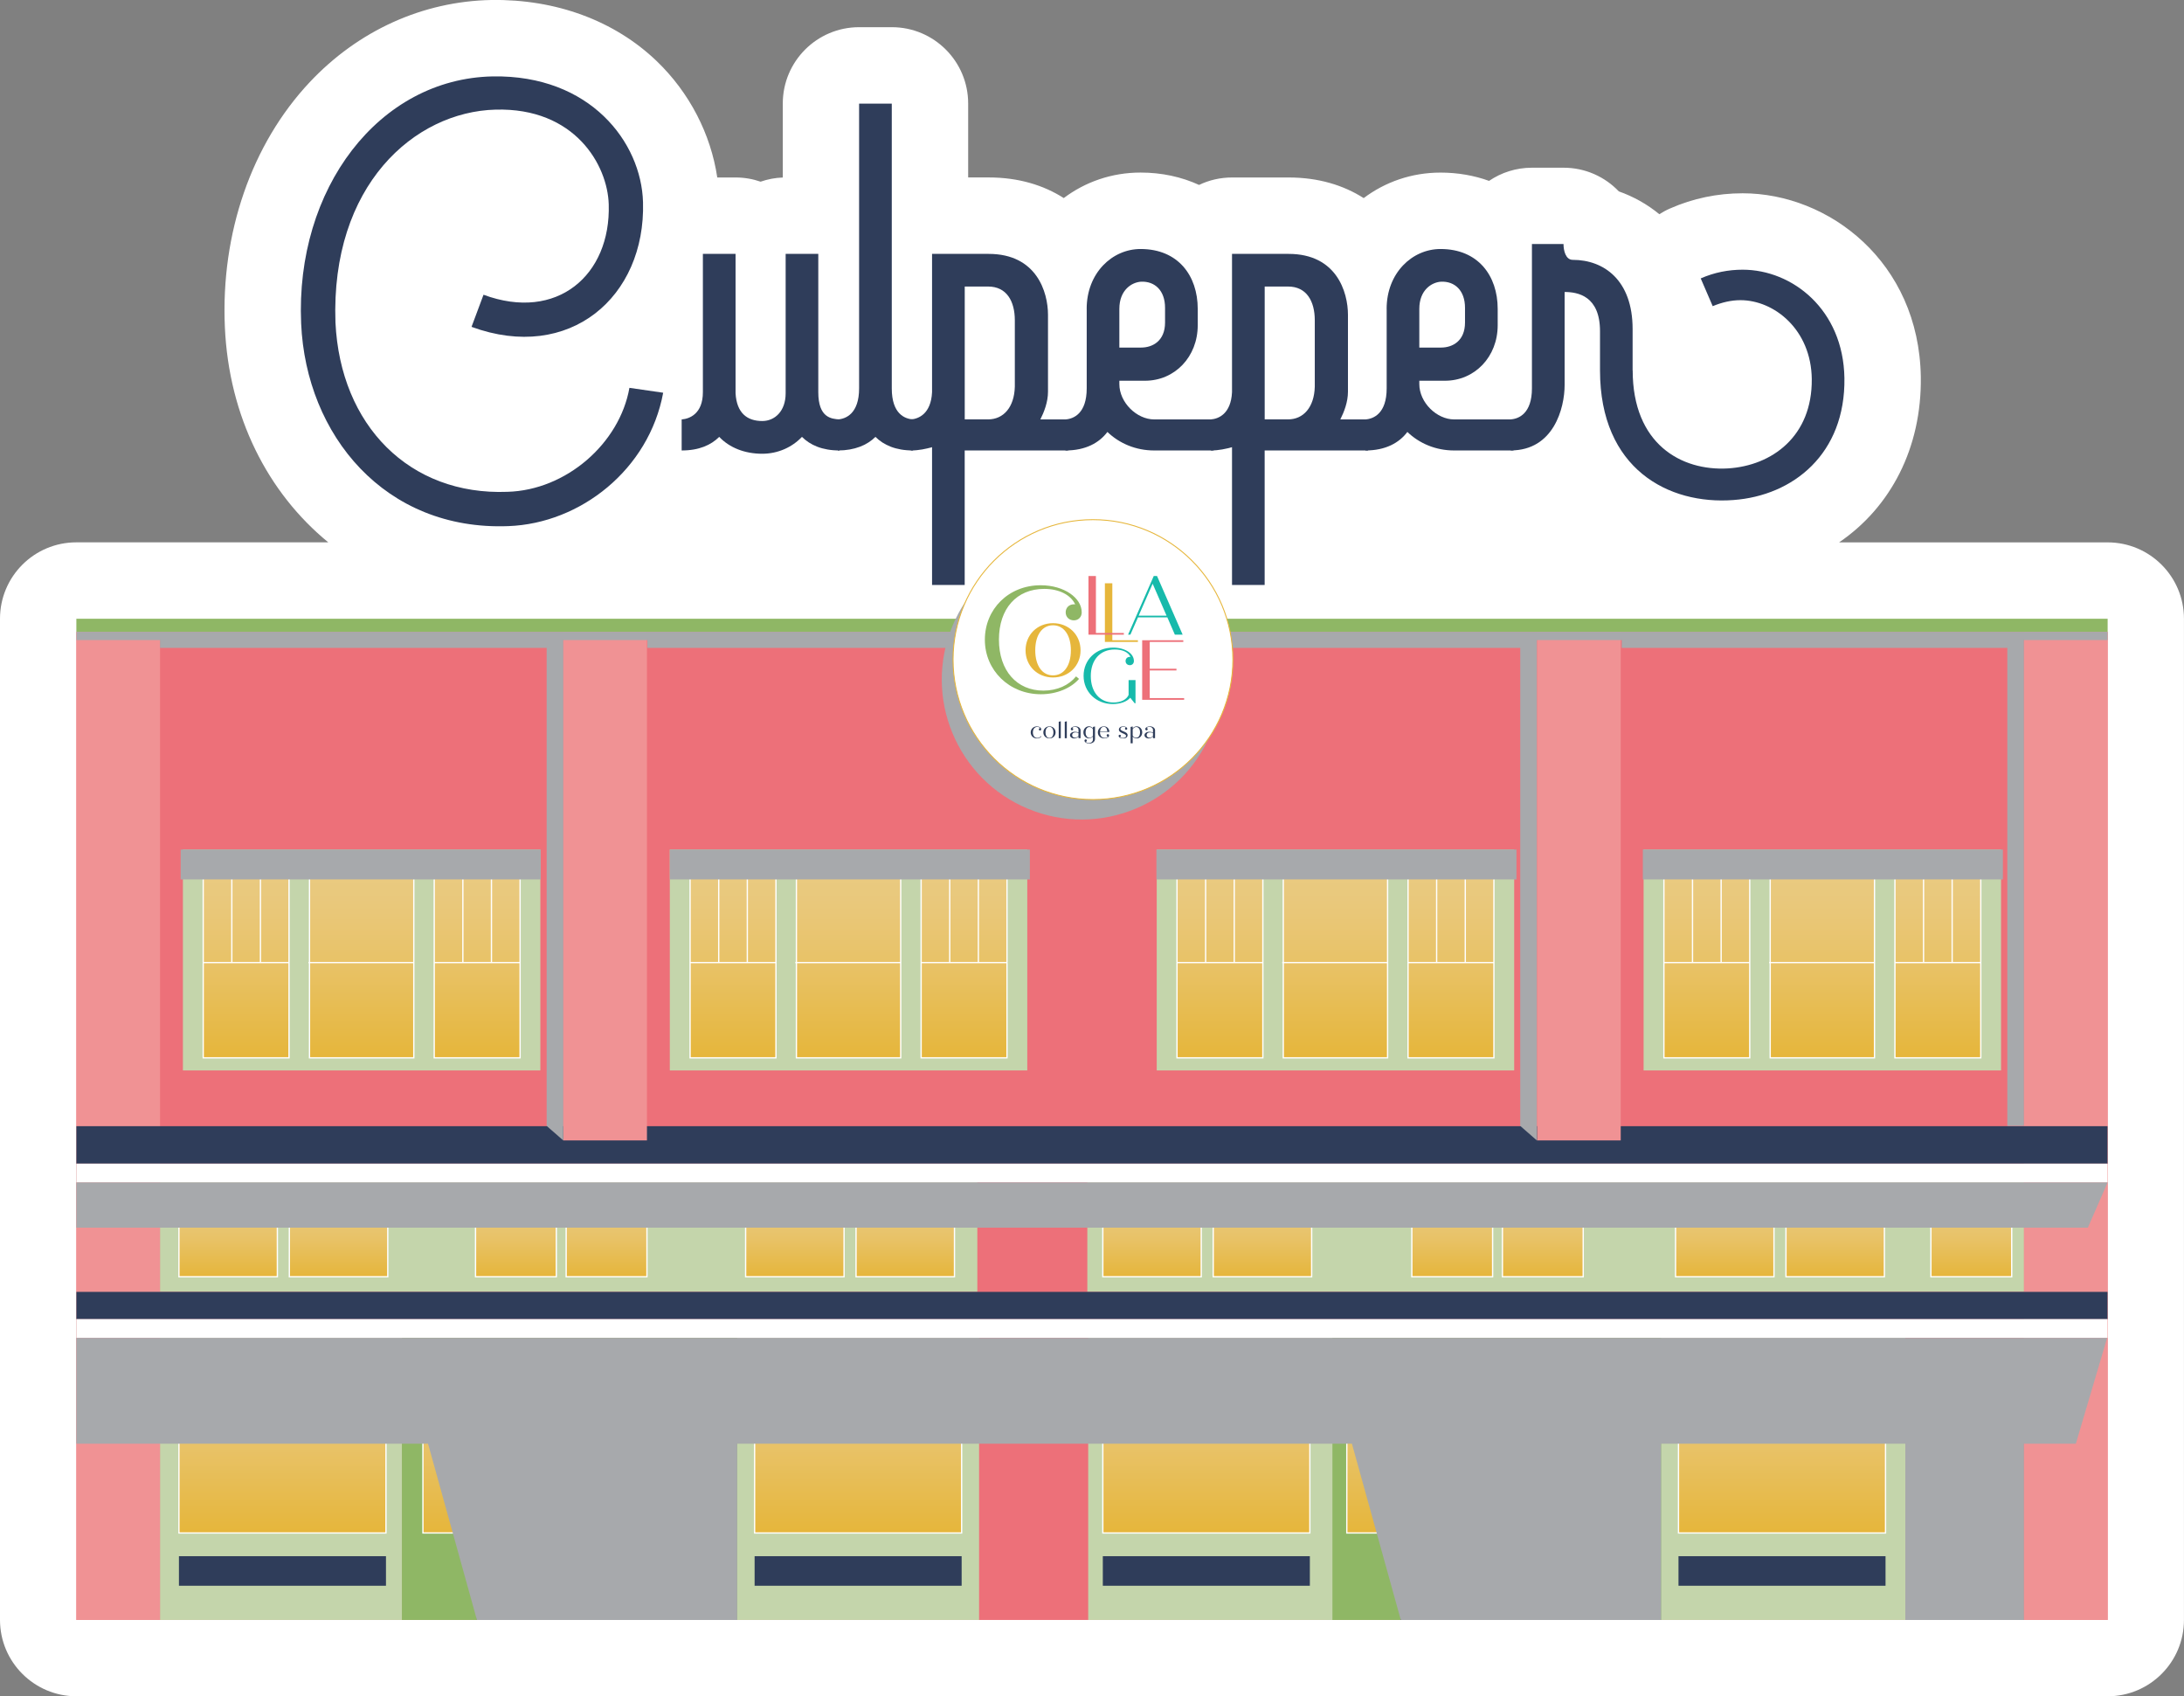
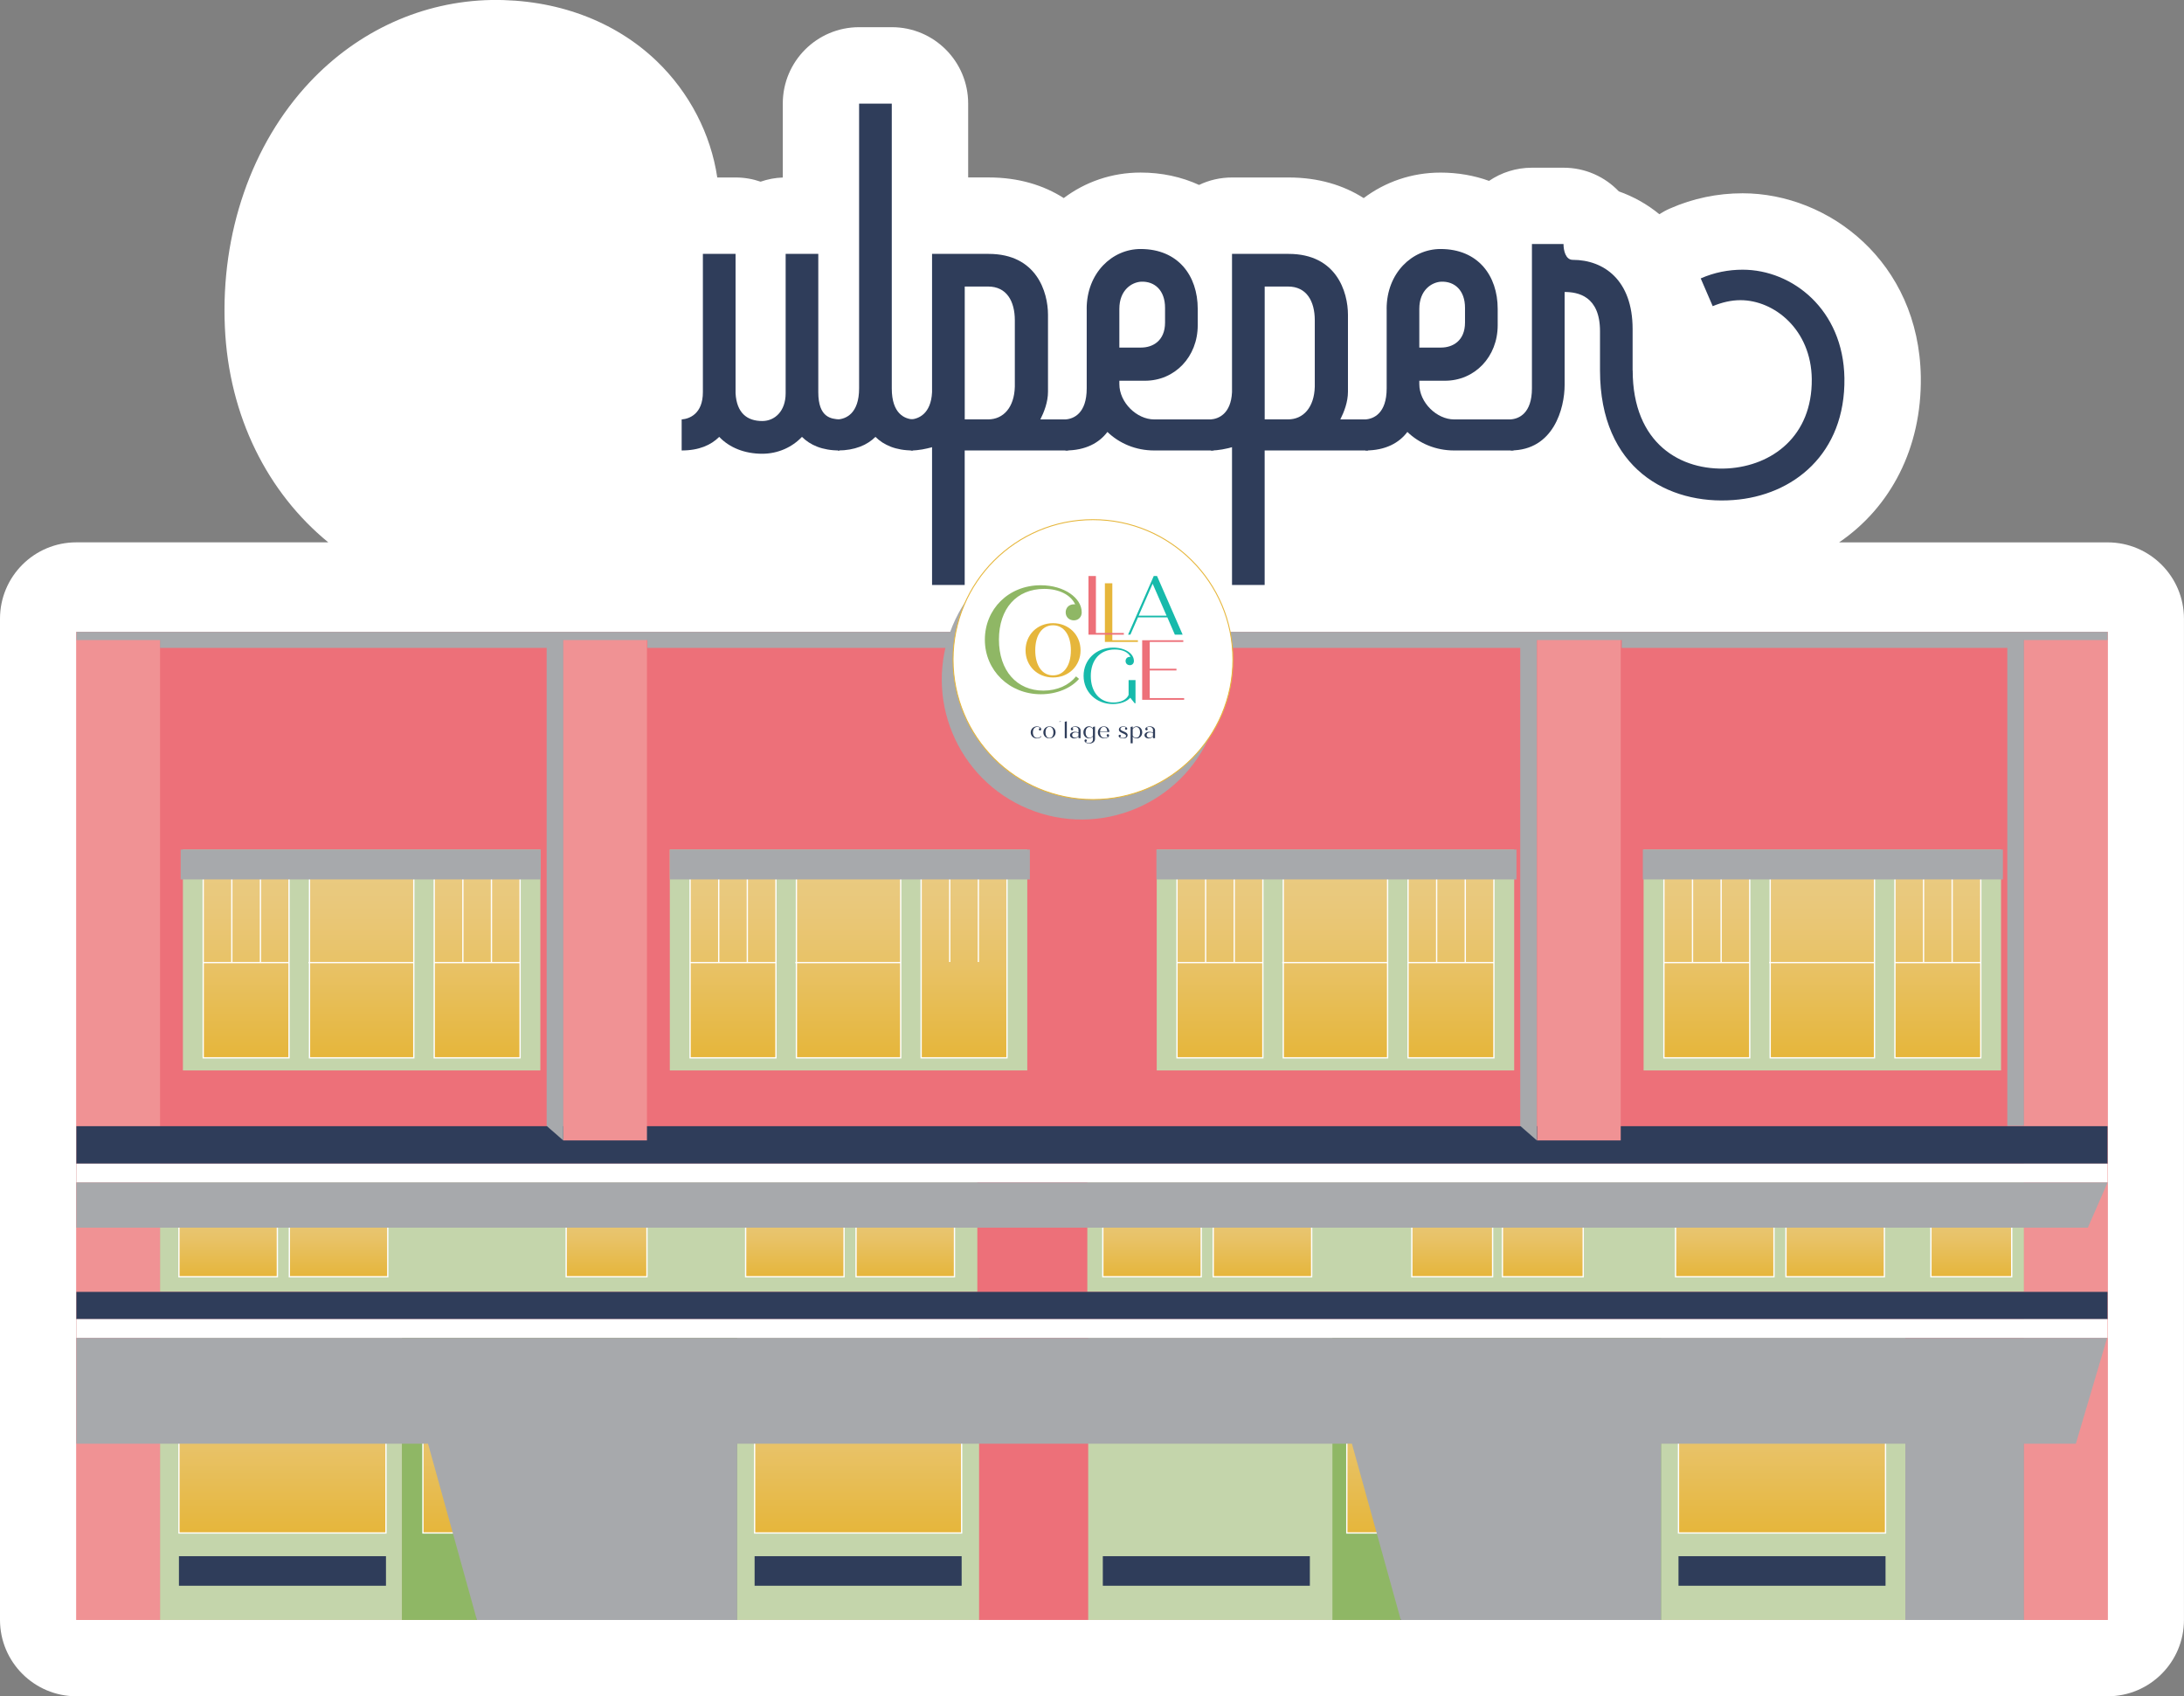
<svg xmlns="http://www.w3.org/2000/svg" xmlns:xlink="http://www.w3.org/1999/xlink" viewBox="0 0 572.07 444.24">
  <rect x="0" y="0" width="572.07" height="444.24" fill="#808080" stroke="none" />
  <defs>
    <style>
      .cls-1 {
        fill: url(#linear-gradient-61);
      }

      .cls-1, .cls-2, .cls-3, .cls-4, .cls-5, .cls-6, .cls-7, .cls-8, .cls-9, .cls-10, .cls-11, .cls-12, .cls-13, .cls-14, .cls-15, .cls-16, .cls-17, .cls-18, .cls-19, .cls-20, .cls-21, .cls-22, .cls-23, .cls-24, .cls-25, .cls-26, .cls-27, .cls-28, .cls-29, .cls-30, .cls-31, .cls-32, .cls-33, .cls-34, .cls-35, .cls-36, .cls-37, .cls-38, .cls-39, .cls-40, .cls-41, .cls-42, .cls-43, .cls-44, .cls-45, .cls-46, .cls-47, .cls-48, .cls-49, .cls-50, .cls-51, .cls-52, .cls-53, .cls-54, .cls-55, .cls-56, .cls-57, .cls-58, .cls-59, .cls-60, .cls-61, .cls-62, .cls-63 {
        stroke-miterlimit: 10;
      }

      .cls-1, .cls-2, .cls-3, .cls-4, .cls-5, .cls-6, .cls-7, .cls-8, .cls-9, .cls-10, .cls-11, .cls-12, .cls-13, .cls-14, .cls-15, .cls-16, .cls-17, .cls-18, .cls-19, .cls-20, .cls-21, .cls-22, .cls-23, .cls-24, .cls-25, .cls-26, .cls-27, .cls-28, .cls-30, .cls-31, .cls-32, .cls-33, .cls-34, .cls-35, .cls-36, .cls-38, .cls-39, .cls-40, .cls-41, .cls-42, .cls-43, .cls-44, .cls-45, .cls-46, .cls-47, .cls-48, .cls-49, .cls-50, .cls-51, .cls-52, .cls-53, .cls-54, .cls-55, .cls-56, .cls-57, .cls-58, .cls-59, .cls-60, .cls-61, .cls-62, .cls-63 {
        stroke: #fff;
        stroke-width: .34px;
      }

      .cls-2 {
        fill: url(#linear-gradient-8);
      }

      .cls-64 {
        fill: url(#linear-gradient-65);
      }

      .cls-3 {
        fill: url(#linear-gradient-43);
      }

      .cls-4 {
        fill: url(#linear-gradient-15);
      }

      .cls-65 {
        fill: #2f3d5a;
      }

      .cls-66 {
        fill: url(#linear-gradient-64);
      }

      .cls-5 {
        fill: url(#linear-gradient-32);
      }

      .cls-67, .cls-37 {
        fill: #f09294;
      }

      .cls-68 {
        fill: #c4d5ab;
      }

      .cls-6 {
        fill: url(#linear-gradient-42);
      }

      .cls-7 {
        fill: url(#linear-gradient-40);
      }

      .cls-8 {
        fill: url(#linear-gradient-39);
      }

      .cls-9 {
        fill: url(#linear-gradient-38);
      }

      .cls-10 {
        fill: url(#linear-gradient-14);
      }

      .cls-11 {
        fill: url(#linear-gradient-7);
      }

      .cls-12 {
        fill: url(#linear-gradient-34);
      }

      .cls-13 {
        fill: url(#linear-gradient-27);
      }

      .cls-69, .cls-29 {
        fill: #fff;
      }

      .cls-14 {
        fill: url(#linear-gradient-47);
      }

      .cls-15 {
        fill: url(#linear-gradient-25);
      }

      .cls-16 {
        fill: url(#linear-gradient-5);
      }

      .cls-17 {
        fill: url(#linear-gradient-16);
      }

      .cls-18 {
        fill: url(#linear-gradient-50);
      }

      .cls-19 {
        fill: url(#linear-gradient);
      }

      .cls-20 {
        fill: url(#linear-gradient-53);
      }

      .cls-21 {
        fill: url(#linear-gradient-2);
      }

      .cls-22 {
        fill: url(#linear-gradient-11);
      }

      .cls-23 {
        fill: url(#linear-gradient-49);
      }

      .cls-24 {
        fill: url(#linear-gradient-3);
      }

      .cls-25 {
        fill: url(#linear-gradient-9);
      }

      .cls-26 {
        fill: url(#linear-gradient-20);
      }

      .cls-70 {
        fill: #ed7079;
      }

      .cls-27 {
        fill: url(#linear-gradient-10);
      }

      .cls-28 {
        fill: url(#linear-gradient-13);
      }

      .cls-71 {
        fill: #17baab;
      }

      .cls-29 {
        stroke: #e6b63b;
        stroke-width: .25px;
      }

      .cls-72 {
        fill: url(#linear-gradient-54);
      }

      .cls-30 {
        fill: url(#linear-gradient-26);
      }

      .cls-73 {
        isolation: isolate;
      }

      .cls-31 {
        fill: url(#linear-gradient-29);
      }

      .cls-32 {
        fill: url(#linear-gradient-22);
      }

      .cls-33 {
        fill: url(#linear-gradient-30);
      }

      .cls-74 {
        fill: #a7a9ac;
        mix-blend-mode: multiply;
      }

      .cls-34 {
        fill: url(#linear-gradient-62);
      }

      .cls-35 {
        fill: url(#linear-gradient-28);
      }

      .cls-36 {
        fill: url(#linear-gradient-48);
      }

      .cls-37 {
        stroke: #2f3d5a;
        stroke-width: .17px;
      }

      .cls-38 {
        fill: url(#linear-gradient-35);
      }

      .cls-39 {
        fill: url(#linear-gradient-60);
      }

      .cls-40 {
        fill: url(#linear-gradient-18);
      }

      .cls-41 {
        fill: url(#linear-gradient-12);
      }

      .cls-42 {
        fill: url(#linear-gradient-57);
      }

      .cls-43 {
        fill: url(#linear-gradient-33);
      }

      .cls-44 {
        fill: url(#linear-gradient-55);
      }

      .cls-45 {
        fill: url(#linear-gradient-19);
      }

      .cls-75 {
        fill: url(#linear-gradient-59);
      }

      .cls-46 {
        fill: url(#linear-gradient-23);
      }

      .cls-47 {
        fill: url(#linear-gradient-51);
      }

      .cls-48 {
        fill: url(#linear-gradient-56);
      }

      .cls-49 {
        fill: url(#linear-gradient-17);
      }

      .cls-76 {
        fill: #8fb765;
      }

      .cls-50 {
        fill: url(#linear-gradient-21);
      }

      .cls-51 {
        fill: url(#linear-gradient-6);
      }

      .cls-52 {
        fill: url(#linear-gradient-44);
      }

      .cls-53 {
        fill: url(#linear-gradient-37);
      }

      .cls-54 {
        fill: url(#linear-gradient-24);
      }

      .cls-55 {
        fill: url(#linear-gradient-58);
      }

      .cls-56 {
        fill: url(#linear-gradient-45);
      }

      .cls-57 {
        fill: url(#linear-gradient-41);
      }

      .cls-58 {
        fill: url(#linear-gradient-52);
      }

      .cls-59 {
        fill: url(#linear-gradient-46);
      }

      .cls-60 {
        fill: url(#linear-gradient-36);
      }

      .cls-61 {
        fill: url(#linear-gradient-63);
      }

      .cls-77 {
        fill: #e6b63b;
      }

      .cls-62 {
        fill: url(#linear-gradient-4);
      }

      .cls-63 {
        fill: url(#linear-gradient-31);
      }
    </style>
    <linearGradient gradientUnits="userSpaceOnUse" y2="225.78" x2="94.73" y1="277.03" x1="94.73" id="linear-gradient">
      <stop stop-color="#e6b63b" offset="0" />
      <stop stop-color="#e6b843" offset=".09" />
      <stop stop-color="#e8c266" offset=".47" />
      <stop stop-color="#e9c87b" offset=".79" />
      <stop stop-color="#eacb83" offset="1" />
    </linearGradient>
    <linearGradient xlink:href="#linear-gradient" x2="64.47" x1="64.47" id="linear-gradient-2" />
    <linearGradient xlink:href="#linear-gradient" x2="124.98" x1="124.98" id="linear-gradient-3" />
    <linearGradient xlink:href="#linear-gradient" y2="252.09" x2="64.47" y1="252.09" x1="64.47" id="linear-gradient-4" />
    <linearGradient xlink:href="#linear-gradient" y2="252.09" x2="94.59" y1="252.09" x1="94.59" id="linear-gradient-5" />
    <linearGradient xlink:href="#linear-gradient" y2="226.05" x2="60.72" y1="251.94" x1="60.72" id="linear-gradient-6" />
    <linearGradient xlink:href="#linear-gradient" y2="226.05" x2="68.22" y1="251.94" x1="68.22" id="linear-gradient-7" />
    <linearGradient xlink:href="#linear-gradient" y2="252.09" x2="124.98" y1="252.09" x1="124.98" id="linear-gradient-8" />
    <linearGradient xlink:href="#linear-gradient" y2="226.05" x2="121.24" y1="251.94" x1="121.24" id="linear-gradient-9" />
    <linearGradient xlink:href="#linear-gradient" y2="226.05" x2="128.73" y1="251.94" x1="128.73" id="linear-gradient-10" />
    <linearGradient xlink:href="#linear-gradient" x2="222.26" x1="222.26" id="linear-gradient-11" />
    <linearGradient xlink:href="#linear-gradient" x2="192.01" y1="277.03" x1="192.01" id="linear-gradient-12" />
    <linearGradient xlink:href="#linear-gradient" x2="252.52" x1="252.52" id="linear-gradient-13" />
    <linearGradient xlink:href="#linear-gradient" y2="252.09" x2="192.01" y1="252.09" x1="192.01" id="linear-gradient-14" />
    <linearGradient xlink:href="#linear-gradient" y2="252.09" x2="222.12" y1="252.09" x1="222.12" id="linear-gradient-15" />
    <linearGradient xlink:href="#linear-gradient" y2="226.05" x2="188.26" y1="251.94" x1="188.26" id="linear-gradient-16" />
    <linearGradient xlink:href="#linear-gradient" y2="226.05" x2="195.75" y1="251.94" x1="195.75" id="linear-gradient-17" />
    <linearGradient xlink:href="#linear-gradient" y2="252.09" x2="252.52" y1="252.09" x1="252.52" id="linear-gradient-18" />
    <linearGradient xlink:href="#linear-gradient" y2="226.05" x2="248.77" y1="251.94" x1="248.77" id="linear-gradient-19" />
    <linearGradient xlink:href="#linear-gradient" y2="226.05" x2="256.27" y1="251.94" x1="256.27" id="linear-gradient-20" />
    <linearGradient xlink:href="#linear-gradient" x2="349.8" x1="349.8" id="linear-gradient-21" />
    <linearGradient xlink:href="#linear-gradient" x2="319.54" x1="319.54" id="linear-gradient-22" />
    <linearGradient xlink:href="#linear-gradient" x2="380.06" x1="380.06" id="linear-gradient-23" />
    <linearGradient xlink:href="#linear-gradient" y2="252.09" x2="319.54" y1="252.09" x1="319.54" id="linear-gradient-24" />
    <linearGradient xlink:href="#linear-gradient" y2="252.09" x2="349.66" y1="252.09" x1="349.66" id="linear-gradient-25" />
    <linearGradient xlink:href="#linear-gradient" y2="226.05" x2="315.8" y1="251.94" x1="315.8" id="linear-gradient-26" />
    <linearGradient xlink:href="#linear-gradient" y2="226.05" x2="323.29" y1="251.94" x1="323.29" id="linear-gradient-27" />
    <linearGradient xlink:href="#linear-gradient" y2="252.09" x2="380.06" y1="252.09" x1="380.06" id="linear-gradient-28" />
    <linearGradient xlink:href="#linear-gradient" y2="226.05" x2="376.31" y1="251.94" x1="376.31" id="linear-gradient-29" />
    <linearGradient xlink:href="#linear-gradient" y2="226.05" x2="383.81" y1="251.94" x1="383.81" id="linear-gradient-30" />
    <linearGradient xlink:href="#linear-gradient" x2="477.34" x1="477.34" id="linear-gradient-31" />
    <linearGradient xlink:href="#linear-gradient" x2="447.08" x1="447.08" id="linear-gradient-32" />
    <linearGradient xlink:href="#linear-gradient" x2="507.6" x1="507.6" id="linear-gradient-33" />
    <linearGradient xlink:href="#linear-gradient" y2="252.09" x2="447.08" y1="252.09" x1="447.08" id="linear-gradient-34" />
    <linearGradient xlink:href="#linear-gradient" y2="252.09" x2="477.2" y1="252.09" x1="477.2" id="linear-gradient-35" />
    <linearGradient xlink:href="#linear-gradient" y2="226.05" x2="443.33" y1="251.94" x1="443.33" id="linear-gradient-36" />
    <linearGradient xlink:href="#linear-gradient" y2="226.05" x2="450.83" y1="251.94" x1="450.83" id="linear-gradient-37" />
    <linearGradient xlink:href="#linear-gradient" y2="252.09" x2="507.6" y1="252.09" x1="507.6" id="linear-gradient-38" />
    <linearGradient xlink:href="#linear-gradient" y2="226.05" x2="503.85" y1="251.94" x1="503.85" id="linear-gradient-39" />
    <linearGradient xlink:href="#linear-gradient" y2="226.05" x2="511.34" y1="251.94" x1="511.34" id="linear-gradient-40" />
    <linearGradient xlink:href="#linear-gradient" y2="313.62" x2="451.78" y1="334.36" x1="451.78" id="linear-gradient-41" />
    <linearGradient xlink:href="#linear-gradient" y2="313.62" x2="480.7" y1="334.36" x1="480.7" id="linear-gradient-42" />
    <linearGradient xlink:href="#linear-gradient" y2="313.62" x2="301.76" y1="334.36" x1="301.76" id="linear-gradient-43" />
    <linearGradient xlink:href="#linear-gradient" y2="313.62" x2="330.68" y1="334.36" x1="330.68" id="linear-gradient-44" />
    <linearGradient xlink:href="#linear-gradient" y2="313.62" x2="208.2" y1="334.36" x1="208.2" id="linear-gradient-45" />
    <linearGradient xlink:href="#linear-gradient" y2="313.62" x2="237.12" y1="334.36" x1="237.12" id="linear-gradient-46" />
    <linearGradient xlink:href="#linear-gradient" y2="313.62" x2="59.76" y1="334.36" x1="59.76" id="linear-gradient-47" />
    <linearGradient xlink:href="#linear-gradient" y2="313.62" x2="88.68" y1="334.36" x1="88.68" id="linear-gradient-48" />
    <linearGradient xlink:href="#linear-gradient" y2="313.62" x2="135.14" y1="334.36" x1="135.14" id="linear-gradient-49" />
    <linearGradient xlink:href="#linear-gradient" y2="313.62" x2="158.88" y1="334.36" x1="158.88" id="linear-gradient-50" />
    <linearGradient xlink:href="#linear-gradient" y2="313.62" x2="380.39" y1="334.36" x1="380.39" id="linear-gradient-51" />
    <linearGradient xlink:href="#linear-gradient" y2="313.62" x2="404.12" y1="334.36" x1="404.12" id="linear-gradient-52" />
    <linearGradient xlink:href="#linear-gradient" y2="313.62" x2="516.36" y1="334.36" x1="516.36" id="linear-gradient-53" />
    <linearGradient xlink:href="#linear-gradient" y2="359" x2="137.15" y1="414.18" x1="137.15" id="linear-gradient-54" />
    <linearGradient xlink:href="#linear-gradient" y2="354.71" x2="224.78" y1="401.46" x1="224.78" id="linear-gradient-55" />
    <linearGradient xlink:href="#linear-gradient" y2="354.71" x2="73.99" y1="401.46" x1="73.99" id="linear-gradient-56" />
    <linearGradient xlink:href="#linear-gradient" y2="354.71" x2="115.33" y1="401.46" x1="115.33" id="linear-gradient-57" />
    <linearGradient xlink:href="#linear-gradient" y2="354.71" x2="183.43" y1="401.46" x1="183.43" id="linear-gradient-58" />
    <linearGradient xlink:href="#linear-gradient" y2="359" x2="379.15" y1="414.18" x1="379.15" id="linear-gradient-59" />
    <linearGradient xlink:href="#linear-gradient" y2="354.71" x2="466.78" y1="401.46" x1="466.78" id="linear-gradient-60" />
    <linearGradient xlink:href="#linear-gradient" y2="354.71" x2="315.99" y1="401.46" x1="315.99" id="linear-gradient-61" />
    <linearGradient xlink:href="#linear-gradient" y2="354.71" x2="357.33" y1="401.46" x1="357.33" id="linear-gradient-62" />
    <linearGradient xlink:href="#linear-gradient" y2="354.71" x2="425.43" y1="401.46" x1="425.43" id="linear-gradient-63" />
    <linearGradient xlink:href="#linear-gradient" y2="359" x2="161.62" y1="414.18" x1="161.62" id="linear-gradient-64" />
    <linearGradient xlink:href="#linear-gradient" y2="359" x2="403.61" y1="414.18" x1="403.61" id="linear-gradient-65" />
  </defs>
  <g class="cls-73">
    <g id="artwork">
      <g>
        <path d="M552.07,142.04h-70.34c13.52-9.21,21.67-24.76,21.4-43.36-.48-30.08-24.1-48.06-46.66-48.06-6.64,0-13.04,1.34-19.03,3.98-.99.43-1.92.94-2.8,1.5-3.2-2.64-6.8-4.63-10.61-5.98-3.64-3.82-8.78-6.2-14.48-6.2h-8.27c-4.17,0-8.03,1.27-11.24,3.45-3.89-1.41-8.17-2.17-12.72-2.17-7.58,0-14.52,2.46-20.12,6.68-5.28-3.37-11.85-5.4-19.66-5.4h-14.83c-3.09,0-6.02.7-8.63,1.95-4.56-2.09-9.73-3.24-15.32-3.24-7.58,0-14.52,2.46-20.12,6.68-5.28-3.37-11.85-5.4-19.66-5.4h-5.38v-19.35c0-11.05-8.95-20-20-20h-8.56c-11.05,0-20,8.95-20,20v19.37c-2.03.07-3.98.45-5.81,1.09-2.05-.71-4.26-1.1-6.56-1.1h-4.79c-1.69-11.38-7.29-22.25-15.88-30.49C160.97,5.41,145.6-.26,128.69,0c-17.97.34-34.87,8-47.6,21.56-15.19,16.18-23.28,39.53-22.19,64.05,1.03,23.52,11.27,43.48,27.09,56.42H20c-11.05,0-20,8.95-20,20v262.2c0,11.05,8.99,20,20.03,20h532.03c11.05,0,20-8.95,20-20V162.04c0-11.05-8.95-20-20-20Z" class="cls-69" />
        <g>
          <rect height="258.76" width="532.03" y="165.48" x="20.03" class="cls-70" />
          <rect height="73.87" width="87.84" y="350.37" x="105.27" class="cls-76" />
          <rect height="73.87" width="87.84" y="350.37" x="347.46" class="cls-76" />
          <rect height="258.76" width="21.92" y="165.48" x="20" class="cls-67" />
          <rect height="258.76" width="21.92" y="165.48" x="530.15" class="cls-67" />
          <rect height="57.85" width="93.63" y="222.48" x="47.91" class="cls-68" />
          <g>
            <g>
              <rect height="51.25" width="27.32" y="225.78" x="81.07" class="cls-19" />
              <polygon points="75.71 277.03 53.23 277.03 53.23 251.58 53.23 225.78 75.71 225.78 75.71 277.03" class="cls-21" />
              <rect height="51.25" width="22.49" y="225.78" x="113.74" class="cls-24" />
            </g>
            <line y2="252.09" x2="53.23" y1="252.09" x1="75.71" class="cls-62" />
            <line y2="252.09" x2="80.78" y1="252.09" x1="108.39" class="cls-16" />
            <line y2="251.94" x2="60.72" y1="226.05" x1="60.72" class="cls-51" />
            <line y2="251.94" x2="68.22" y1="226.05" x1="68.22" class="cls-11" />
            <line y2="252.09" x2="113.74" y1="252.09" x1="136.23" class="cls-2" />
            <line y2="251.94" x2="121.24" y1="226.05" x1="121.24" class="cls-25" />
            <line y2="251.94" x2="128.73" y1="226.05" x1="128.73" class="cls-27" />
          </g>
          <rect height="57.85" width="93.63" y="222.48" x="175.45" class="cls-68" />
          <g>
            <g>
              <rect height="51.25" width="27.32" y="225.78" x="208.61" class="cls-22" />
              <polygon points="203.25 277.03 180.76 277.03 180.76 251.58 180.76 225.78 203.25 225.78 203.25 277.03" class="cls-41" />
              <rect height="51.25" width="22.49" y="225.78" x="241.28" class="cls-28" />
            </g>
            <line y2="252.09" x2="180.76" y1="252.09" x1="203.25" class="cls-10" />
            <line y2="252.09" x2="208.32" y1="252.09" x1="235.92" class="cls-4" />
            <line y2="251.94" x2="188.26" y1="226.05" x1="188.26" class="cls-17" />
            <line y2="251.94" x2="195.75" y1="226.05" x1="195.75" class="cls-49" />
-             <line y2="252.09" x2="241.28" y1="252.09" x1="263.76" class="cls-40" />
            <line y2="251.94" x2="248.77" y1="226.05" x1="248.77" class="cls-45" />
            <line y2="251.94" x2="256.27" y1="226.05" x1="256.27" class="cls-26" />
          </g>
          <rect height="57.85" width="93.63" y="222.48" x="302.99" class="cls-68" />
          <g>
            <g>
              <rect height="51.25" width="27.32" y="225.78" x="336.14" class="cls-50" />
              <polygon points="330.79 277.03 308.3 277.03 308.3 251.58 308.3 225.78 330.79 225.78 330.79 277.03" class="cls-32" />
              <rect height="51.25" width="22.49" y="225.78" x="368.82" class="cls-46" />
            </g>
            <line y2="252.09" x2="308.3" y1="252.09" x1="330.79" class="cls-54" />
            <line y2="252.09" x2="335.86" y1="252.09" x1="363.46" class="cls-15" />
            <line y2="251.94" x2="315.8" y1="226.05" x1="315.8" class="cls-30" />
            <line y2="251.94" x2="323.29" y1="226.05" x1="323.29" class="cls-13" />
            <line y2="252.09" x2="368.82" y1="252.09" x1="391.3" class="cls-35" />
            <line y2="251.94" x2="376.31" y1="226.05" x1="376.31" class="cls-31" />
            <line y2="251.94" x2="383.81" y1="226.05" x1="383.81" class="cls-33" />
          </g>
          <rect height="57.85" width="93.63" y="222.48" x="430.52" class="cls-68" />
          <g>
            <g>
              <rect height="51.25" width="27.32" y="225.78" x="463.68" class="cls-63" />
              <polygon points="458.32 277.03 435.84 277.03 435.84 251.58 435.84 225.78 458.32 225.78 458.32 277.03" class="cls-5" />
              <rect height="51.25" width="22.49" y="225.78" x="496.35" class="cls-43" />
            </g>
            <line y2="252.09" x2="435.84" y1="252.09" x1="458.32" class="cls-12" />
            <line y2="252.09" x2="463.4" y1="252.09" x1="491" class="cls-38" />
            <line y2="251.94" x2="443.33" y1="226.05" x1="443.33" class="cls-60" />
            <line y2="251.94" x2="450.83" y1="226.05" x1="450.83" class="cls-53" />
            <line y2="252.09" x2="496.35" y1="252.09" x1="518.84" class="cls-9" />
            <line y2="251.94" x2="503.85" y1="226.05" x1="503.85" class="cls-8" />
            <line y2="251.94" x2="511.34" y1="226.05" x1="511.34" class="cls-7" />
          </g>
          <rect height="28.66" width="214.08" y="309.66" x="41.92" class="cls-68" />
          <rect height="28.66" width="245.33" y="309.66" x="284.81" class="cls-68" />
          <rect height="20.74" width="25.78" y="313.62" x="438.89" class="cls-57" />
          <rect height="20.74" width="25.78" y="313.62" x="467.81" class="cls-6" />
          <g>
            <rect height="20.74" width="25.78" y="313.62" x="288.87" class="cls-3" />
            <rect height="20.74" width="25.78" y="313.62" x="317.79" class="cls-52" />
          </g>
          <g>
            <rect height="20.74" width="25.78" y="313.62" x="195.31" class="cls-56" />
            <rect height="20.74" width="25.78" y="313.62" x="224.23" class="cls-59" />
          </g>
          <g>
            <rect height="20.74" width="25.78" y="313.62" x="46.87" class="cls-14" />
            <rect height="20.74" width="25.78" y="313.62" x="75.79" class="cls-36" />
          </g>
          <g>
-             <rect height="20.74" width="21.16" y="313.62" x="124.56" class="cls-23" />
            <rect height="20.74" width="21.16" y="313.62" x="148.3" class="cls-18" />
          </g>
          <g>
            <rect height="20.74" width="21.16" y="313.62" x="369.81" class="cls-47" />
            <rect height="20.74" width="21.16" y="313.62" x="393.54" class="cls-58" />
          </g>
          <rect height="20.74" width="21.16" y="313.62" x="505.78" class="cls-20" />
          <rect height="69.53" width="24.46" y="354.71" x="124.92" class="cls-65" />
          <rect height="55.17" width="19.33" y="359" x="127.49" class="cls-72" />
          <rect height="69.53" width="24.46" y="354.71" x="149.38" class="cls-65" />
          <rect height="73.87" width="63.35" y="350.37" x="193.11" class="cls-68" />
          <rect height="73.87" width="63.35" y="350.37" x="41.92" class="cls-68" />
          <rect height="46.75" width="54.23" y="354.71" x="197.66" class="cls-44" />
          <rect height="7.74" width="54.23" y="407.54" x="197.66" class="cls-65" />
          <rect height="46.75" width="54.23" y="354.71" x="46.87" class="cls-48" />
          <rect height="7.74" width="54.23" y="407.54" x="46.87" class="cls-65" />
          <rect height="46.75" width="9.11" y="354.71" x="110.78" class="cls-42" />
          <rect height="46.75" width="9.11" y="354.71" x="178.88" class="cls-55" />
          <rect height="69.53" width="24.46" y="354.71" x="366.92" class="cls-65" />
          <rect height="55.17" width="19.33" y="359" x="369.49" class="cls-75" />
          <rect height="60.56" width="24.46" y="354.71" x="502.38" class="cls-65" />
          <rect height="69.53" width="24.46" y="354.71" x="391.38" class="cls-65" />
          <rect height="73.87" width="63.97" y="350.37" x="435.11" class="cls-68" />
          <rect height="73.87" width="63.97" y="350.37" x="285.04" class="cls-68" />
          <rect height="46.75" width="54.23" y="354.71" x="439.66" class="cls-39" />
          <rect height="7.74" width="54.23" y="407.54" x="439.66" class="cls-65" />
-           <rect height="46.75" width="54.23" y="354.71" x="288.87" class="cls-1" />
          <rect height="7.74" width="54.23" y="407.54" x="288.87" class="cls-65" />
          <rect height="46.75" width="9.11" y="354.71" x="352.78" class="cls-34" />
          <rect height="46.75" width="9.11" y="354.71" x="420.88" class="cls-61" />
          <rect height="55.17" width="19.33" y="359" x="151.95" class="cls-66" />
          <rect height="55.17" width="19.33" y="359" x="393.95" class="cls-64" />
          <rect height="30.47" width="19.33" y="359" x="504.95" class="cls-37" />
          <rect height="9.82" width="532.04" y="294.93" x="20" class="cls-65" />
          <rect height="4.91" width="532.04" y="304.75" x="20" class="cls-69" />
          <rect height="7.15" width="532.04" y="338.32" x="20" class="cls-65" />
          <rect height="4.91" width="532.04" y="345.46" x="20" class="cls-69" />
          <rect height="133.18" width="21.92" y="165.48" x="147.54" class="cls-67" />
          <rect height="133.18" width="21.92" y="165.48" x="402.61" class="cls-67" />
-           <rect height="3.44" width="532.07" y="162.04" x="20" class="cls-76" />
          <path d="M20.03,309.66h532.03l-5.17,11.84H20.03v.03h-.03v-26.62l.03-.06v14.8ZM20.03,338.32l-.03.06v39.71h92.12l12.8,46.15h68.18v-46.15h161.02l12.8,46.15h68.18v-46.15h63.98v46.15h31.07v-46.15h13.59l8.19-27.71H20.03v-12.06ZM552.04,350l.03-.1h-.03v.1ZM47.33,222.48v7.82h94.31v-7.82H47.33ZM175.45,222.48v7.82h94.31v-7.82h-94.31ZM20.03,165.48v2.14h21.89v2.05h101.27v125.19l4.35,3.8v-131.04h22.04v2.05h228.63v125.19l4.35,3.8v-131.04h22.23v2.05h101v125.19h4.35v-127.24h21.92v-2.14H20.03ZM430.32,222.48v7.82h94.31v-7.82h-94.31ZM302.91,222.48v7.82h94.31v-7.82h-94.31Z" class="cls-74" />
          <circle transform="translate(10.5 371.63) rotate(-67.5)" r="36.65" cy="177.96" cx="283.34" class="cls-74" />
          <g>
            <circle r="36.65" cy="172.74" cx="286.29" class="cls-29" />
            <g>
              <g>
                <path d="M272.77,192.85c-.16.31-.6.54-1.16.54-.95,0-1.63-.7-1.63-1.58s.69-1.58,1.62-1.58c.64,0,1.13.32,1.13.77,0,.18-.13.31-.3.31s-.32-.13-.32-.31.14-.31.32-.31h.03c-.13-.2-.41-.32-.74-.32-.72,0-1.17.57-1.17,1.44s.46,1.44,1.16,1.44c.4,0,.77-.19.93-.47l.13.08Z" class="cls-65" />
                <path d="M273.29,191.8c0-.9.69-1.58,1.6-1.58s1.61.68,1.61,1.58-.69,1.58-1.61,1.58-1.6-.68-1.6-1.58ZM275.93,191.8c0-.89-.41-1.46-1.04-1.46s-1.03.57-1.03,1.46.41,1.46,1.03,1.46,1.04-.57,1.04-1.46Z" class="cls-65" />
-                 <path d="M277.32,189.02l.54-.13v4.44h-.54v-4.31Z" class="cls-65" />
+                 <path d="M277.32,189.02l.54-.13v4.44v-4.31Z" class="cls-65" />
                <path d="M278.9,189.02l.54-.13v4.44h-.54v-4.31Z" class="cls-65" />
                <path d="M283.04,191.29v2.03h-.54v-.45c-.25.3-.71.51-1.15.51-.6,0-1.08-.37-1.08-.86s.53-.88,1.29-.88c.35,0,.75.08.94.2v-.69c0-.46-.36-.8-.92-.8-.32,0-.6.12-.76.29.16,0,.29.14.29.31s-.13.31-.3.31c-.19,0-.33-.13-.33-.31,0-.41.55-.73,1.21-.73.8,0,1.36.46,1.36,1.07ZM282.49,192.71v-.72c-.15-.12-.46-.19-.77-.19-.57,0-.89.27-.89.7,0,.4.29.68.73.68.37,0,.72-.18.93-.46Z" class="cls-65" />
                <path d="M286.82,190.25v3.28c0,.68-.61,1.19-1.48,1.19-.71,0-1.27-.33-1.27-.78,0-.18.14-.3.32-.3.17,0,.3.13.3.3s-.13.3-.3.3h-.02c.16.21.49.34.86.34.62,0,1.05-.4,1.05-.91v-.79c-.24.3-.62.49-1.05.49-.8,0-1.45-.68-1.45-1.58s.65-1.58,1.44-1.58c.44,0,.83.21,1.06.55v-.38l.54-.13ZM286.28,192.64v-1.63c-.2-.38-.54-.61-.92-.61-.6,0-1,.56-1,1.41s.41,1.41,1.02,1.41c.38,0,.72-.22.91-.57Z" class="cls-65" />
                <path d="M290.52,192.58c0,.46-.58.8-1.28.8-.98,0-1.67-.69-1.67-1.58s.7-1.58,1.57-1.58,1.44.65,1.44,1.48h-2.45v.05c0,.94.47,1.49,1.24,1.49.38,0,.69-.13.85-.35h-.02c-.18,0-.32-.13-.32-.31s.13-.31.32-.31c.17,0,.3.13.3.31ZM288.14,191.58h1.9c-.02-.75-.37-1.24-.92-1.24s-.93.5-.98,1.24Z" class="cls-65" />
                <path d="M295.36,192.53c0,.51-.44.86-1.16.86-.66,0-1.19-.29-1.19-.67,0-.17.13-.29.3-.29.16,0,.28.12.28.29,0,.16-.1.28-.25.29.16.15.46.25.8.25.49,0,.82-.22.82-.52,0-.33-.39-.5-.85-.69-.44-.19-1.03-.43-1.03-.98,0-.51.47-.84,1.14-.84.58,0,1.02.25,1.05.58v.02c0,.17-.12.29-.29.29-.18,0-.3-.12-.3-.29,0-.15.1-.26.25-.29-.15-.12-.38-.19-.66-.19-.46,0-.79.21-.79.52,0,.33.4.51.86.69.47.19,1.02.42,1.02.97Z" class="cls-65" />
                <path d="M299.19,191.8c0,.9-.65,1.58-1.45,1.58-.43,0-.8-.19-1.05-.49v1.77h-.54v-4.28l.54-.13v.52c.23-.34.62-.55,1.06-.55.79,0,1.44.68,1.44,1.58ZM298.62,191.8c0-.85-.41-1.41-1-1.41-.38,0-.72.23-.93.6v1.64c.19.35.52.57.91.57.61,0,1.02-.55,1.02-1.41Z" class="cls-65" />
                <path d="M302.55,191.29v2.03h-.54v-.45c-.25.3-.71.51-1.15.51-.6,0-1.08-.37-1.08-.86s.53-.88,1.29-.88c.35,0,.75.08.94.2v-.69c0-.46-.36-.8-.92-.8-.32,0-.6.12-.76.29.16,0,.29.14.29.31s-.13.31-.3.31c-.19,0-.33-.13-.33-.31,0-.41.55-.73,1.21-.73.8,0,1.36.46,1.36,1.07ZM302.01,192.71v-.72c-.15-.12-.46-.19-.77-.19-.57,0-.89.27-.89.7,0,.4.29.68.73.68.37,0,.72-.18.93-.46Z" class="cls-65" />
              </g>
              <path d="M298.26,161.23l3.66-8.36,3.64,8.36h-7.3ZM307.74,166.21h2.04l-6.71-15.36h-.86l-6.73,15.36h.61l2-4.54h7.68l1.97,4.54Z" class="cls-71" />
              <polygon points="291.36 167.67 291.36 152.75 289.41 152.75 289.41 168.11 298.06 168.11 298.06 167.67 291.36 167.67" class="cls-77" />
              <polygon points="287.06 165.77 287.06 150.85 285.11 150.85 285.11 166.21 294.38 166.21 294.38 165.77 287.06 165.77" class="cls-70" />
              <path d="M275.82,176.87c-2.82,0-4.65-2.54-4.65-6.56s1.83-6.56,4.65-6.56,4.68,2.54,4.68,6.56-1.83,6.56-4.68,6.56ZM275.82,177.42c4.13,0,7.22-3.06,7.22-7.11s-3.09-7.11-7.22-7.11-7.19,3.06-7.19,7.11,3.09,7.11,7.19,7.11Z" class="cls-77" />
              <polygon points="301.16 182.82 301.16 175.58 308.16 175.58 308.16 175.13 301.16 175.13 301.16 168.11 309.95 168.11 309.95 167.67 299.18 167.67 299.18 183.27 310.17 183.27 310.17 182.82 301.16 182.82" class="cls-70" />
              <path d="M281.86,177.14c-1.89,2.3-4.89,3.72-8.55,3.72-6.98,0-11.65-5.23-11.65-13.36s4.64-13.28,11.85-13.28c4.04,0,7.02,1.66,8.13,4.08-.12-.04-.24-.04-.36-.04-1.23,0-2.14.87-2.14,2.1s.91,2.1,2.14,2.1,2.06-.91,2.06-2.06v-.04c0-3.77-4.6-7.09-10.74-7.09-8.44,0-14.63,6.26-14.63,14.27s6.38,14.27,14.66,14.27c4.28,0,7.95-1.64,10.01-4.02l-.79-.66Z" class="cls-76" />
              <path d="M295.62,178.1v3.9c-.55,1.23-2.01,1.97-3.96,1.97-3.62,0-5.94-2.75-5.94-6.92s2.38-6.96,6.29-6.96c2.01,0,3.55.72,4.11,1.95-.06-.02-.1-.02-.16-.02-.66,0-1.13.45-1.13,1.09s.47,1.09,1.13,1.09c.6,0,1.05-.45,1.05-1.09,0-2.01-2.36-3.51-5.44-3.51-4.48,0-7.74,3.18-7.74,7.39s3.31,7.39,7.64,7.39c2.01,0,3.74-.66,4.58-1.66l1.17,1.46h.21v-6.08h-1.79Z" class="cls-71" />
            </g>
          </g>
          <g>
-             <path d="M129.07,20.01c25.52-.43,38.93,17.25,39.36,32.94.71,24.81-19.25,42.06-44.92,32.65l3.14-8.41c19.25,7.13,33.37-5.13,32.8-23.67-.29-10.27-8.84-25.38-29.66-24.81-21.25.57-43.2,19.82-41.92,55.75,1.28,26.95,19.39,45.34,45.06,44.34,15.4-.43,29.37-12.69,31.94-27.23l8.84,1.28c-3.71,20.11-21.67,34.22-40.5,34.93-32.37,1.28-53.04-23.81-54.33-53.04-1.57-35.36,20.39-64.16,50.19-64.73Z" class="cls-65" />
            <path d="M214.34,66.49v36.22c0,6.7,3.42,6.99,5.56,7.13v8.13c-4.56,0-7.7-1.43-9.84-3.56-2.57,2.71-6.27,4.42-10.41,4.42-4.56,0-8.56-1.57-11.26-4.42-2.14,2.14-5.28,3.56-9.84,3.56v-8.13c2-.14,5.56-1.43,5.56-7.13v-36.22h8.56v36.5c.29,5.13,2.99,7.27,6.99,7.27,3.28,0,6.13-2.57,6.13-7.27v-36.5h8.56Z" class="cls-65" />
            <path d="M233.59,27.14v74.57c0,6.7,3.42,7.98,5.56,8.13v8.13c-4.56,0-7.7-1.43-9.84-3.56-2.14,2.14-5.42,3.56-9.84,3.56v-8.13c2.14-.14,5.56-1.57,5.56-8.13V27.14h8.56Z" class="cls-65" />
            <path d="M244.14,153.18v-36.07c-1.57.43-3.42.86-5.56.86v-8.13c2-.14,5.28-1.43,5.56-7.13v-36.22h14.83c12.55,0,15.54,9.98,15.54,15.97v20.11c0,2.71-1,5.28-2,7.27h7.27v8.13h-27.09v35.22h-8.56ZM265.82,83.88c0-4.99-2.14-8.84-6.99-8.84h-6.13v34.79h6.13c3.99,0,6.84-3.14,6.99-8.55v-17.4Z" class="cls-65" />
            <path d="M284.64,80.89c0-9.41,6.7-15.68,14.12-15.68,9.84,0,14.97,6.99,14.97,15.68v4.28c0,8.27-5.99,14.54-13.83,14.54h-6.7v.86c0,4.85,4.56,9.27,9.13,9.27h15.54v8.13h-15.54c-4.85,0-9.13-1.85-12.26-4.85-2.14,2.85-5.7,4.85-10.98,4.85v-8.13c2.14-.14,5.56-1.57,5.56-8.13v-20.82ZM305.17,80.61c0-4.56-2.71-6.99-6.27-6.84-2.42.14-5.7,2.14-5.7,7.13v10.12h5.7c2.99,0,6.27-1.71,6.27-6.56v-3.85Z" class="cls-65" />
            <path d="M322.71,153.18v-36.07c-1.57.43-3.42.86-5.56.86v-8.13c2-.14,5.28-1.43,5.56-7.13v-36.22h14.83c12.55,0,15.54,9.98,15.54,15.97v20.11c0,2.71-1,5.28-2,7.27h7.27v8.13h-27.09v35.22h-8.56ZM344.39,83.88c0-4.99-2.14-8.84-6.99-8.84h-6.13v34.79h6.13c3.99,0,6.84-3.14,6.99-8.55v-17.4Z" class="cls-65" />
            <path d="M363.21,80.89c0-9.41,6.7-15.68,14.12-15.68,9.84,0,14.97,6.99,14.97,15.68v4.28c0,8.27-5.99,14.54-13.83,14.54h-6.7v.86c0,4.85,4.56,9.27,9.13,9.27h15.54v8.13h-15.54c-4.85,0-9.13-1.85-12.26-4.85-2.14,2.85-5.7,4.85-10.98,4.85v-8.13c2.14-.14,5.56-1.57,5.56-8.13v-20.82ZM383.74,80.61c0-4.56-2.71-6.99-6.27-6.84-2.42.14-5.7,2.14-5.7,7.13v10.12h5.7c2.99,0,6.27-1.71,6.27-6.56v-3.85Z" class="cls-65" />
            <path d="M427.66,97c0,19.25,12.69,26.38,24.95,25.67,11.55-.71,22.1-8.41,21.96-23.38-.14-12.98-9.84-20.68-18.68-20.68-2.42,0-4.85.57-7.27,1.57l-3.14-7.27c3.57-1.57,7.27-2.28,10.98-2.28,12.98,0,26.38,10.41,26.66,28.38.29,19.82-13.4,30.8-29.09,31.94-16.97,1.28-34.93-8.13-34.93-33.94v-10.27c0-9.27-5.85-10.27-9.27-10.27v24.38c0,5.99-2.85,17.11-14.12,17.11v-8.13c2.14-.14,5.56-1.57,5.56-8.13v-37.79h8.27c0,1.71.57,4.14,2.42,4.14,8.13,0,15.68,5.28,15.68,18.11v10.84Z" class="cls-65" />
          </g>
        </g>
      </g>
    </g>
  </g>
</svg>